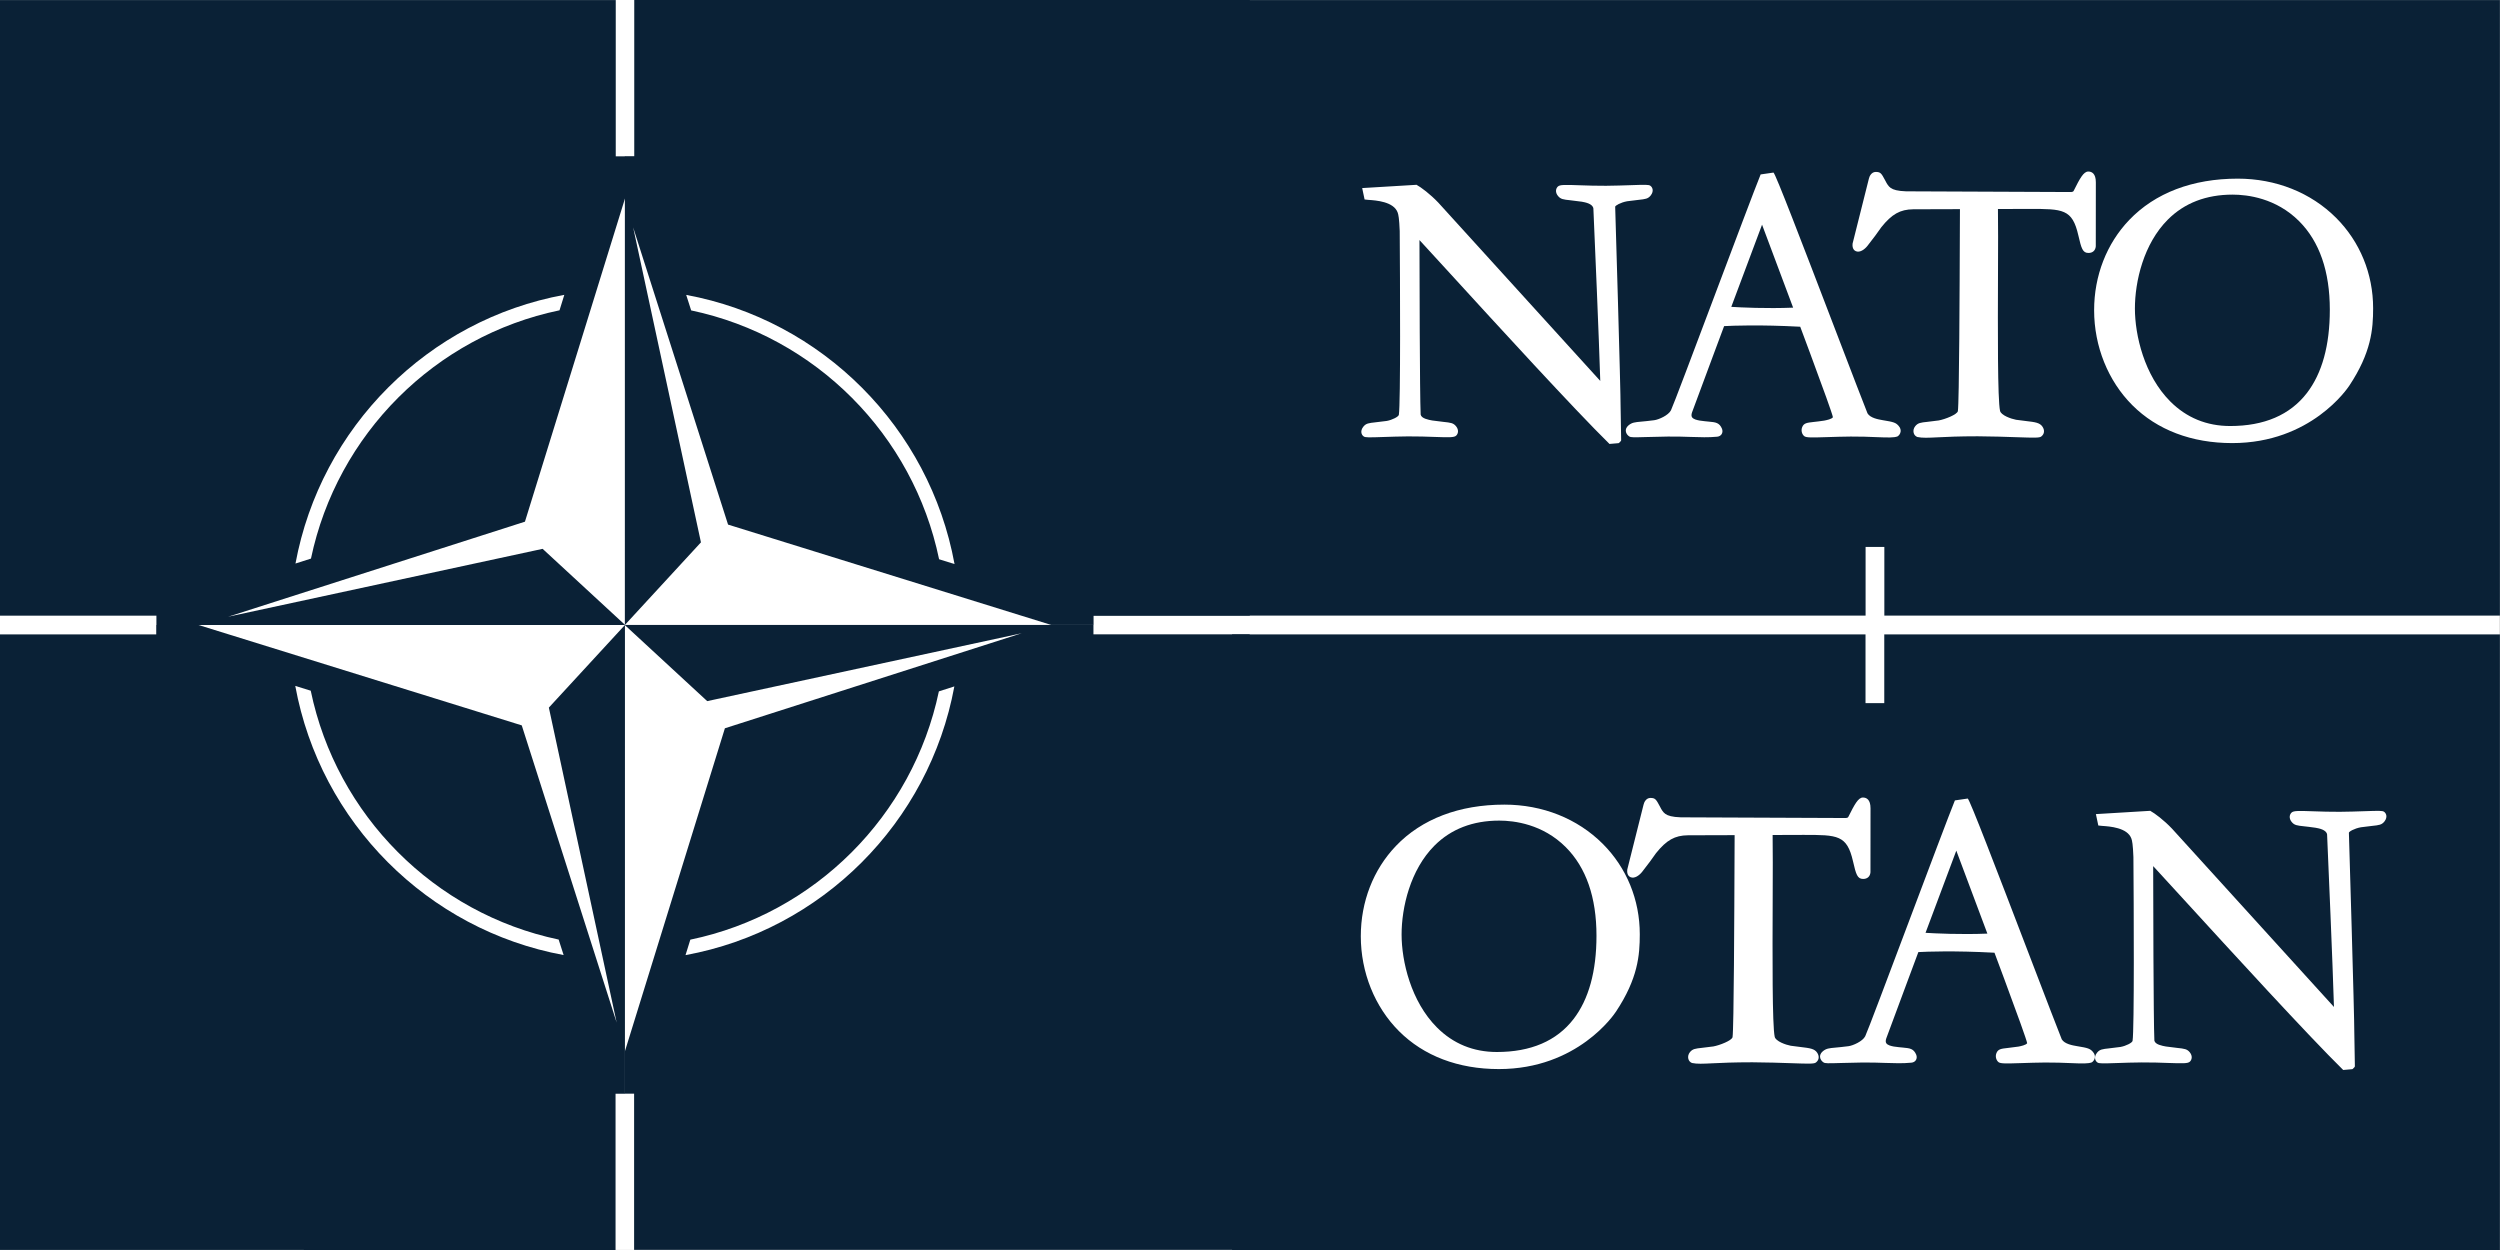
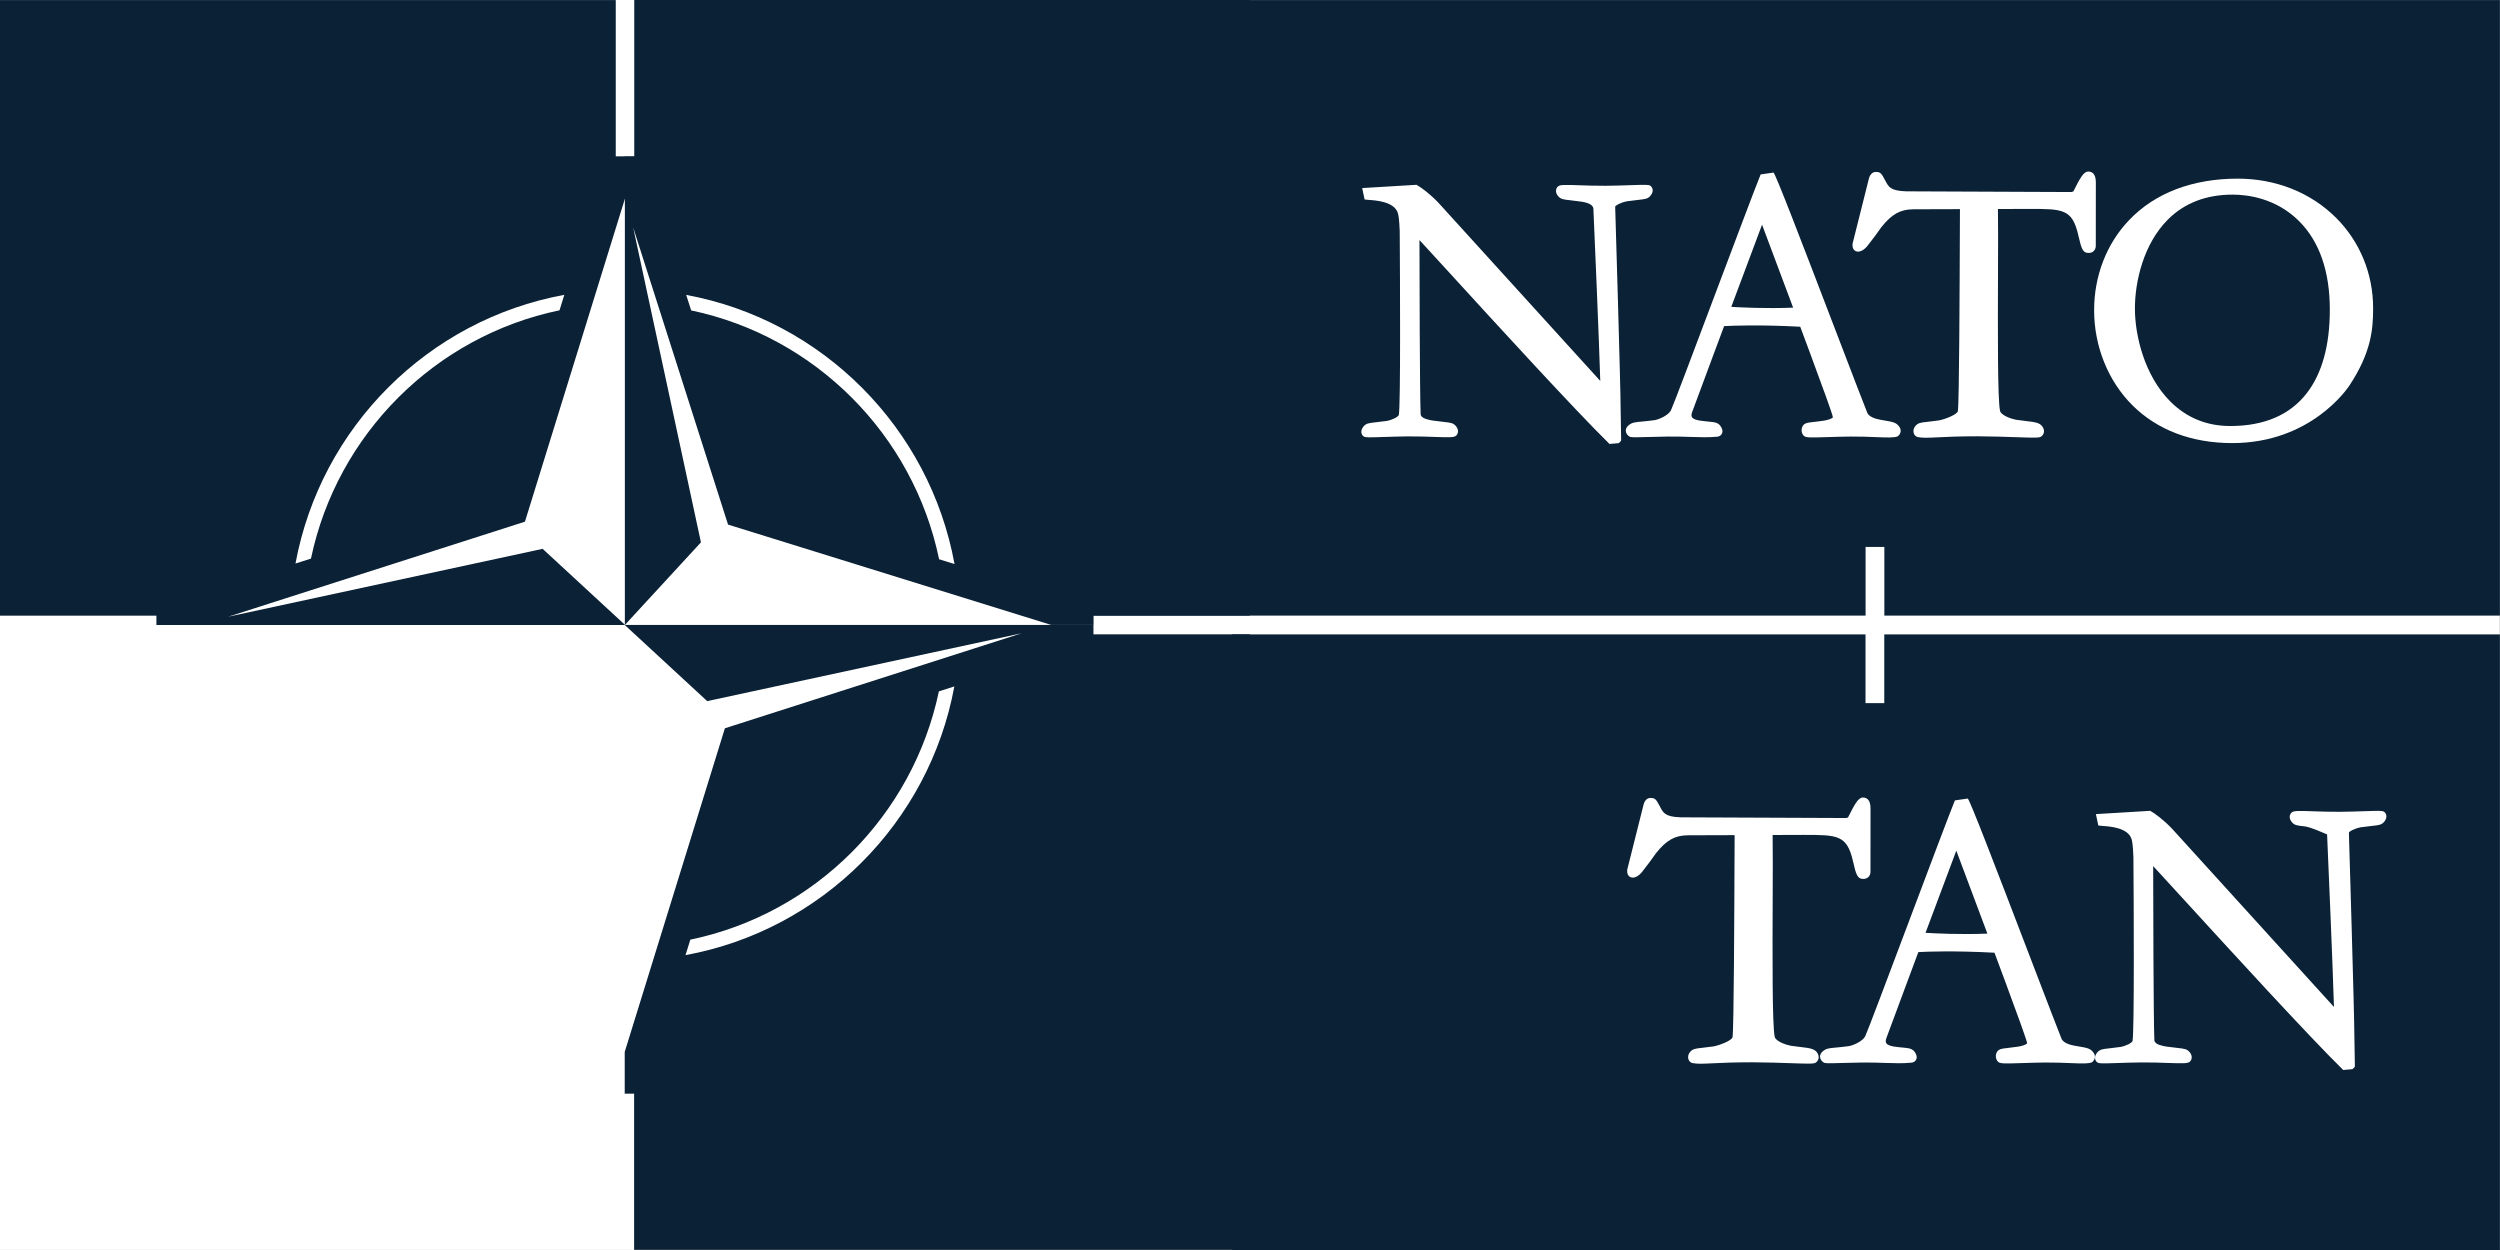
<svg xmlns="http://www.w3.org/2000/svg" width="140" height="70" viewBox="0 0 140 70" fill="none">
  <rect x="0" y="0" width="140" height="70" fill="#808080" stroke="none" />
  <g clip-path="url(#clip0_1548_9966)">
    <path d="M139.989 0H0V69.995H139.989V0Z" fill="white" />
    <path fill-rule="evenodd" clip-rule="evenodd" d="M105.519 35.527V39.377H104.469V35.527H68.996V69.999H149.991V35.527H105.519Z" fill="#0A2136" />
    <path d="M34.992 34.999L39.253 30.372L35.456 12.733L40.771 29.377L58.869 34.997H61.24V34.472H69.989V0.001L35.518 -0.002L35.518 8.749H34.993L34.992 34.999ZM53.454 31.588L52.589 31.318C51.142 24.344 45.665 18.848 38.705 17.383L38.427 16.514C46.049 17.925 52.056 23.95 53.454 31.587L53.454 31.588Z" fill="#0A2136" />
    <path d="M69.982 69.994V35.521H61.233V34.998L34.985 34.998L39.604 39.263L57.216 35.461L40.594 40.784L34.984 58.908V61.245H35.51V69.994L69.982 69.994ZM38.389 53.487L38.658 52.621C45.625 51.173 51.114 45.687 52.577 38.717L53.444 38.439C52.033 46.073 46.018 52.089 38.389 53.487Z" fill="#0A2136" />
-     <path d="M34.997 34.999L30.736 39.626L34.533 57.265L29.218 40.621L11.12 35.001H8.749V35.526H-10V69.997L34.471 69.999V61.249H34.996L34.997 34.999ZM16.535 38.41L17.401 38.679C18.847 45.654 24.324 51.15 31.284 52.615L31.563 53.484C23.94 52.072 17.934 46.048 16.535 38.411L16.535 38.41Z" fill="#0A2136" />
    <path d="M-9.991 0.004V34.477H8.759V35H35.007L30.387 30.735L12.775 34.537L29.397 29.214L35.007 11.09V8.753H34.482V0.003L-9.991 0.004ZM31.602 16.511L31.333 17.377C24.366 18.824 18.877 24.311 17.414 31.281L16.547 31.558C17.958 23.925 23.973 17.909 31.602 16.511Z" fill="#0A2136" />
    <path fill-rule="evenodd" clip-rule="evenodd" d="M60 0.005V34.475H104.473V30.629H105.523V34.475H149.996V0.005H60Z" fill="#0A2136" />
    <path fill-rule="evenodd" clip-rule="evenodd" d="M116.954 14.166C116.629 14.166 116.555 13.912 116.387 13.18C116.048 11.698 115.531 11.698 113.612 11.699L111.885 11.705C111.899 12.484 111.894 13.87 111.888 15.337C111.877 18.488 111.862 22.388 112.003 23.01C112.06 23.256 112.617 23.455 112.901 23.507L113.432 23.575C113.982 23.64 114.232 23.669 114.384 23.902C114.513 24.101 114.485 24.308 114.313 24.442C114.21 24.521 114.006 24.521 112.908 24.483C112.321 24.463 111.59 24.437 110.749 24.432C109.705 24.432 109.026 24.465 108.53 24.489C107.96 24.517 107.658 24.532 107.37 24.472C107.26 24.428 107.191 24.345 107.164 24.236C107.133 24.11 107.165 23.976 107.254 23.866C107.406 23.68 107.551 23.664 107.937 23.623C108.115 23.604 108.314 23.581 108.568 23.545C108.906 23.485 109.607 23.215 109.641 23.021C109.716 22.539 109.74 16.03 109.752 12.902L109.757 11.712L107.14 11.72C106.409 11.728 105.941 11.991 105.354 12.725C105.219 12.927 104.841 13.44 104.573 13.774C104.416 13.969 104.154 14.162 103.93 14.068C103.847 14.033 103.713 13.932 103.745 13.639L104.656 10.011C104.686 9.869 104.802 9.628 105.044 9.628C105.315 9.628 105.363 9.716 105.563 10.09L105.649 10.251C105.818 10.525 105.951 10.74 107.124 10.716L115.992 10.754C116.033 10.754 116.112 10.731 116.126 10.686C116.472 9.994 116.678 9.606 116.943 9.606C117.136 9.606 117.367 9.712 117.367 10.208L117.364 13.794C117.344 14.027 117.191 14.166 116.954 14.166Z" fill="white" />
    <path fill-rule="evenodd" clip-rule="evenodd" d="M90.769 24.696C90.669 24.808 90.654 24.816 90.638 24.817L90.131 24.861C88.168 22.934 83.809 18.165 81.205 15.315L79.49 13.444C79.493 15.191 79.504 22.003 79.557 23.218C79.603 23.438 79.996 23.509 80.205 23.547C80.478 23.586 80.681 23.608 80.829 23.625C81.243 23.669 81.388 23.685 81.54 23.872C81.706 24.077 81.66 24.287 81.546 24.395C81.433 24.501 81.177 24.498 80.306 24.467C79.942 24.454 79.392 24.434 78.847 24.438C78.364 24.442 77.885 24.458 77.5 24.471C76.622 24.502 76.459 24.502 76.37 24.442C76.3 24.396 76.252 24.32 76.238 24.231C76.227 24.152 76.236 24.031 76.348 23.893C76.498 23.707 76.642 23.692 77.03 23.649C77.204 23.63 77.407 23.608 77.661 23.572C77.965 23.516 78.319 23.337 78.336 23.229C78.437 22.628 78.404 15.593 78.384 12.936C78.356 12.231 78.313 12.024 78.27 11.904C78.05 11.288 77.053 11.221 76.627 11.193C76.522 11.185 76.46 11.181 76.417 11.171L76.282 10.532L79.326 10.349C79.584 10.491 80.085 10.864 80.546 11.348L89.615 21.332C89.541 18.883 89.302 13.341 89.229 11.67C89.183 11.405 88.777 11.331 88.583 11.296C88.279 11.253 88.06 11.229 87.93 11.214C87.542 11.173 87.397 11.157 87.245 10.97C87.079 10.765 87.125 10.556 87.239 10.448C87.353 10.34 87.609 10.344 88.485 10.376C88.898 10.39 89.414 10.408 89.937 10.404C90.423 10.4 90.902 10.383 91.286 10.371C92.163 10.34 92.326 10.339 92.417 10.401C92.486 10.448 92.534 10.525 92.547 10.613C92.558 10.69 92.548 10.811 92.438 10.948C92.286 11.136 92.141 11.151 91.753 11.193C91.585 11.211 91.383 11.233 91.123 11.27C90.749 11.338 90.447 11.516 90.45 11.578C90.454 11.642 90.76 21.924 90.754 22.811L90.785 24.654L90.769 24.696Z" fill="white" />
    <path fill-rule="evenodd" clip-rule="evenodd" d="M96.952 17.184C97.472 17.216 98.907 17.29 100.415 17.228L98.675 12.582L96.952 17.184ZM106.435 24.169C106.419 24.295 106.337 24.39 106.267 24.436C106.072 24.516 105.739 24.506 105.061 24.479C104.686 24.463 104.173 24.442 103.643 24.447C103.183 24.451 102.762 24.464 102.334 24.478C101.43 24.507 101.164 24.512 101.042 24.428C100.921 24.335 100.839 24.123 100.924 23.915C101.017 23.692 101.186 23.673 101.555 23.631C101.716 23.614 101.908 23.592 102.156 23.554C102.282 23.529 102.579 23.471 102.643 23.364C102.619 23.196 102.1 21.762 101.364 19.777L100.813 18.297C98.549 18.176 97.02 18.237 96.55 18.263L95.947 19.88L95.755 20.397L94.752 23.099C94.715 23.21 94.714 23.298 94.75 23.359C94.822 23.482 95.04 23.524 95.171 23.55C95.391 23.583 95.557 23.598 95.694 23.611C96.077 23.646 96.288 23.666 96.433 24.014C96.472 24.121 96.465 24.226 96.413 24.311C96.361 24.394 96.271 24.445 96.159 24.456C95.676 24.502 95.213 24.486 94.678 24.468C94.341 24.457 93.899 24.442 93.408 24.447C92.942 24.452 92.536 24.464 92.21 24.474C91.468 24.496 91.33 24.496 91.245 24.444C91.154 24.389 91.055 24.28 91.045 24.138C91.038 24.055 91.061 23.933 91.2 23.817C91.395 23.658 91.545 23.645 91.909 23.611C92.088 23.595 92.321 23.573 92.641 23.531C92.889 23.497 93.431 23.261 93.574 22.976C93.688 22.748 94.875 19.593 96.023 16.543L96.072 16.412C97.109 13.658 98.284 10.536 98.596 9.768L99.317 9.664C99.458 9.803 100.825 13.368 102.748 18.391C103.678 20.818 104.481 22.916 104.58 23.147C104.737 23.411 105.187 23.487 105.428 23.529C106.055 23.63 106.163 23.669 106.323 23.848C106.434 23.972 106.445 24.091 106.435 24.169Z" fill="white" />
    <path fill-rule="evenodd" clip-rule="evenodd" d="M125.023 10.899C123.547 10.899 122.328 11.368 121.401 12.296C120.04 13.656 119.555 15.762 119.555 17.278C119.555 18.766 120.075 21.021 121.538 22.484C122.449 23.395 123.576 23.857 124.892 23.857C126.795 23.857 128.238 23.237 129.182 22.015C130.037 20.907 130.47 19.337 130.47 17.345C130.47 15.196 129.891 13.527 128.75 12.385C127.456 11.092 125.859 10.899 125.023 10.899ZM131.56 21.598C131.474 21.729 129.419 24.813 125.002 24.813C122.733 24.813 120.799 24.078 119.41 22.69C118.05 21.331 117.271 19.393 117.271 17.374C117.271 15.439 117.969 13.645 119.236 12.319C120.685 10.804 122.785 10.004 125.312 10.004C127.449 10.004 129.404 10.783 130.821 12.198C132.158 13.536 132.895 15.333 132.895 17.259C132.895 18.437 132.791 19.743 131.561 21.598" fill="white" />
    <path fill-rule="evenodd" clip-rule="evenodd" d="M104.336 49.221C104.011 49.221 103.937 48.968 103.769 48.235C103.429 46.754 102.913 46.754 100.994 46.754L99.267 46.76C99.281 47.54 99.276 48.925 99.27 50.393C99.258 53.543 99.243 57.444 99.385 58.065C99.442 58.311 99.999 58.51 100.283 58.562L100.814 58.63C101.364 58.696 101.614 58.725 101.766 58.958C101.895 59.157 101.867 59.364 101.695 59.497C101.592 59.577 101.388 59.577 100.29 59.538C99.703 59.519 98.972 59.493 98.131 59.488C97.087 59.488 96.408 59.52 95.912 59.544C95.342 59.572 95.04 59.587 94.751 59.528C94.642 59.484 94.573 59.401 94.546 59.292C94.515 59.166 94.547 59.031 94.635 58.922C94.788 58.736 94.933 58.72 95.319 58.678C95.496 58.659 95.696 58.637 95.95 58.6C96.288 58.54 96.989 58.271 97.023 58.077C97.097 57.595 97.122 51.086 97.134 47.958L97.139 46.768L94.522 46.776C93.791 46.783 93.323 47.047 92.735 47.78C92.601 47.982 92.222 48.495 91.955 48.829C91.798 49.024 91.535 49.217 91.312 49.123C91.229 49.089 91.095 48.988 91.127 48.694L92.038 45.066C92.068 44.925 92.183 44.684 92.425 44.684C92.697 44.684 92.745 44.772 92.945 45.145L93.031 45.307C93.2 45.58 93.333 45.796 94.505 45.772L103.374 45.809C103.415 45.809 103.494 45.787 103.508 45.742C103.854 45.049 104.06 44.661 104.324 44.661C104.518 44.662 104.749 44.767 104.749 45.264L104.746 48.85C104.725 49.082 104.573 49.221 104.336 49.221Z" fill="white" />
-     <path fill-rule="evenodd" clip-rule="evenodd" d="M131.857 59.754C131.757 59.865 131.742 59.873 131.726 59.874L131.219 59.919C129.256 57.991 124.897 53.222 122.293 50.373L120.578 48.502C120.581 50.248 120.592 57.06 120.645 58.275C120.691 58.496 121.084 58.566 121.293 58.604C121.566 58.643 121.769 58.666 121.916 58.682C122.331 58.727 122.476 58.743 122.628 58.929C122.794 59.135 122.748 59.344 122.634 59.452C122.521 59.559 122.265 59.555 121.394 59.525C121.03 59.511 120.48 59.492 119.935 59.496C119.451 59.499 118.973 59.516 118.588 59.529C117.71 59.559 117.547 59.559 117.458 59.5C117.388 59.453 117.34 59.377 117.326 59.289C117.314 59.21 117.323 59.088 117.435 58.95C117.586 58.765 117.73 58.749 118.118 58.707C118.292 58.688 118.495 58.665 118.749 58.629C119.053 58.574 119.407 58.395 119.424 58.287C119.525 57.685 119.492 50.651 119.471 47.993C119.444 47.288 119.401 47.081 119.358 46.962C119.138 46.345 118.141 46.278 117.715 46.25C117.61 46.242 117.548 46.238 117.505 46.228L117.37 45.59L120.414 45.406C120.672 45.548 121.173 45.921 121.634 46.406L130.702 56.39C130.629 53.94 130.39 48.398 130.317 46.727C130.271 46.462 129.865 46.389 129.671 46.354C129.367 46.31 129.148 46.286 129.018 46.272C128.63 46.23 128.485 46.215 128.332 46.027C128.167 45.823 128.213 45.613 128.327 45.505C128.441 45.398 128.697 45.402 129.573 45.433C129.986 45.447 130.502 45.465 131.025 45.461C131.511 45.458 131.99 45.441 132.374 45.428C133.251 45.398 133.414 45.397 133.505 45.458C133.574 45.505 133.621 45.582 133.635 45.67C133.646 45.747 133.636 45.868 133.526 46.006C133.374 46.193 133.229 46.209 132.841 46.25C132.673 46.268 132.471 46.291 132.211 46.327C131.837 46.395 131.535 46.573 131.538 46.636C131.541 46.699 131.848 56.982 131.842 57.868L131.873 59.711L131.857 59.754Z" fill="white" />
+     <path fill-rule="evenodd" clip-rule="evenodd" d="M131.857 59.754C131.757 59.865 131.742 59.873 131.726 59.874L131.219 59.919C129.256 57.991 124.897 53.222 122.293 50.373L120.578 48.502C120.581 50.248 120.592 57.06 120.645 58.275C120.691 58.496 121.084 58.566 121.293 58.604C121.566 58.643 121.769 58.666 121.916 58.682C122.331 58.727 122.476 58.743 122.628 58.929C122.794 59.135 122.748 59.344 122.634 59.452C122.521 59.559 122.265 59.555 121.394 59.525C121.03 59.511 120.48 59.492 119.935 59.496C119.451 59.499 118.973 59.516 118.588 59.529C117.71 59.559 117.547 59.559 117.458 59.5C117.388 59.453 117.34 59.377 117.326 59.289C117.314 59.21 117.323 59.088 117.435 58.95C117.586 58.765 117.73 58.749 118.118 58.707C118.292 58.688 118.495 58.665 118.749 58.629C119.053 58.574 119.407 58.395 119.424 58.287C119.525 57.685 119.492 50.651 119.471 47.993C119.444 47.288 119.401 47.081 119.358 46.962C119.138 46.345 118.141 46.278 117.715 46.25C117.61 46.242 117.548 46.238 117.505 46.228L117.37 45.59L120.414 45.406C120.672 45.548 121.173 45.921 121.634 46.406L130.702 56.39C130.629 53.94 130.39 48.398 130.317 46.727C129.367 46.31 129.148 46.286 129.018 46.272C128.63 46.23 128.485 46.215 128.332 46.027C128.167 45.823 128.213 45.613 128.327 45.505C128.441 45.398 128.697 45.402 129.573 45.433C129.986 45.447 130.502 45.465 131.025 45.461C131.511 45.458 131.99 45.441 132.374 45.428C133.251 45.398 133.414 45.397 133.505 45.458C133.574 45.505 133.621 45.582 133.635 45.67C133.646 45.747 133.636 45.868 133.526 46.006C133.374 46.193 133.229 46.209 132.841 46.25C132.673 46.268 132.471 46.291 132.211 46.327C131.837 46.395 131.535 46.573 131.538 46.636C131.541 46.699 131.848 56.982 131.842 57.868L131.873 59.711L131.857 59.754Z" fill="white" />
    <path fill-rule="evenodd" clip-rule="evenodd" d="M107.83 52.238C108.349 52.27 109.785 52.344 111.293 52.282L109.553 47.636L107.83 52.238ZM117.313 59.224C117.297 59.349 117.215 59.444 117.145 59.49C116.95 59.571 116.617 59.561 115.939 59.533C115.564 59.518 115.051 59.496 114.521 59.501C114.061 59.505 113.64 59.519 113.212 59.533C112.308 59.562 112.042 59.567 111.92 59.483C111.799 59.389 111.717 59.177 111.802 58.969C111.895 58.746 112.064 58.727 112.433 58.686C112.594 58.668 112.786 58.646 113.034 58.609C113.16 58.584 113.457 58.525 113.521 58.419C113.497 58.251 112.978 56.816 112.242 54.832L111.691 53.352C109.427 53.23 107.898 53.291 107.428 53.317L106.825 54.935L106.633 55.452L105.63 58.153C105.593 58.265 105.592 58.353 105.628 58.413C105.7 58.537 105.918 58.579 106.049 58.605C106.269 58.638 106.435 58.653 106.572 58.665C106.955 58.701 107.165 58.721 107.311 59.069C107.35 59.175 107.343 59.281 107.291 59.365C107.239 59.448 107.149 59.499 107.037 59.51C106.554 59.557 106.091 59.541 105.556 59.523C105.219 59.511 104.777 59.496 104.286 59.501C103.82 59.507 103.414 59.519 103.088 59.528C102.346 59.551 102.208 59.551 102.123 59.499C102.032 59.443 101.933 59.334 101.923 59.193C101.916 59.11 101.939 58.987 102.078 58.871C102.273 58.712 102.423 58.699 102.787 58.666C102.966 58.649 103.199 58.628 103.519 58.586C103.767 58.552 104.309 58.315 104.452 58.03C104.566 57.802 105.753 54.648 106.901 51.597L106.95 51.466C107.987 48.713 109.162 45.59 109.474 44.823L110.195 44.718C110.336 44.858 111.703 48.422 113.626 53.446C114.556 55.873 115.359 57.971 115.458 58.201C115.615 58.466 116.065 58.542 116.306 58.583C116.933 58.684 117.041 58.723 117.201 58.902C117.312 59.027 117.323 59.146 117.313 59.224Z" fill="white" />
-     <path fill-rule="evenodd" clip-rule="evenodd" d="M83.957 45.954C82.48 45.954 81.261 46.424 80.334 47.351C78.974 48.712 78.489 50.818 78.489 52.334C78.489 53.821 79.008 56.077 80.472 57.54C81.382 58.451 82.51 58.912 83.825 58.912C85.728 58.912 87.172 58.292 88.116 57.07C88.97 55.963 89.403 54.392 89.403 52.401C89.403 50.252 88.825 48.583 87.683 47.441C86.39 46.147 84.793 45.954 83.957 45.954ZM90.493 56.653C90.408 56.785 88.353 59.868 83.936 59.868C81.666 59.868 79.732 59.134 78.344 57.745C76.984 56.386 76.205 54.449 76.205 52.43C76.205 50.495 76.903 48.7 78.17 47.374C79.618 45.86 81.719 45.059 84.245 45.059C86.382 45.059 88.338 45.839 89.754 47.254C91.092 48.592 91.828 50.389 91.828 52.315C91.828 53.493 91.725 54.799 90.494 56.653" fill="white" />
  </g>
  <defs>
    <clipPath id="clip0_1548_9966">
      <rect width="139.995" height="70" fill="white" />
    </clipPath>
  </defs>
</svg>